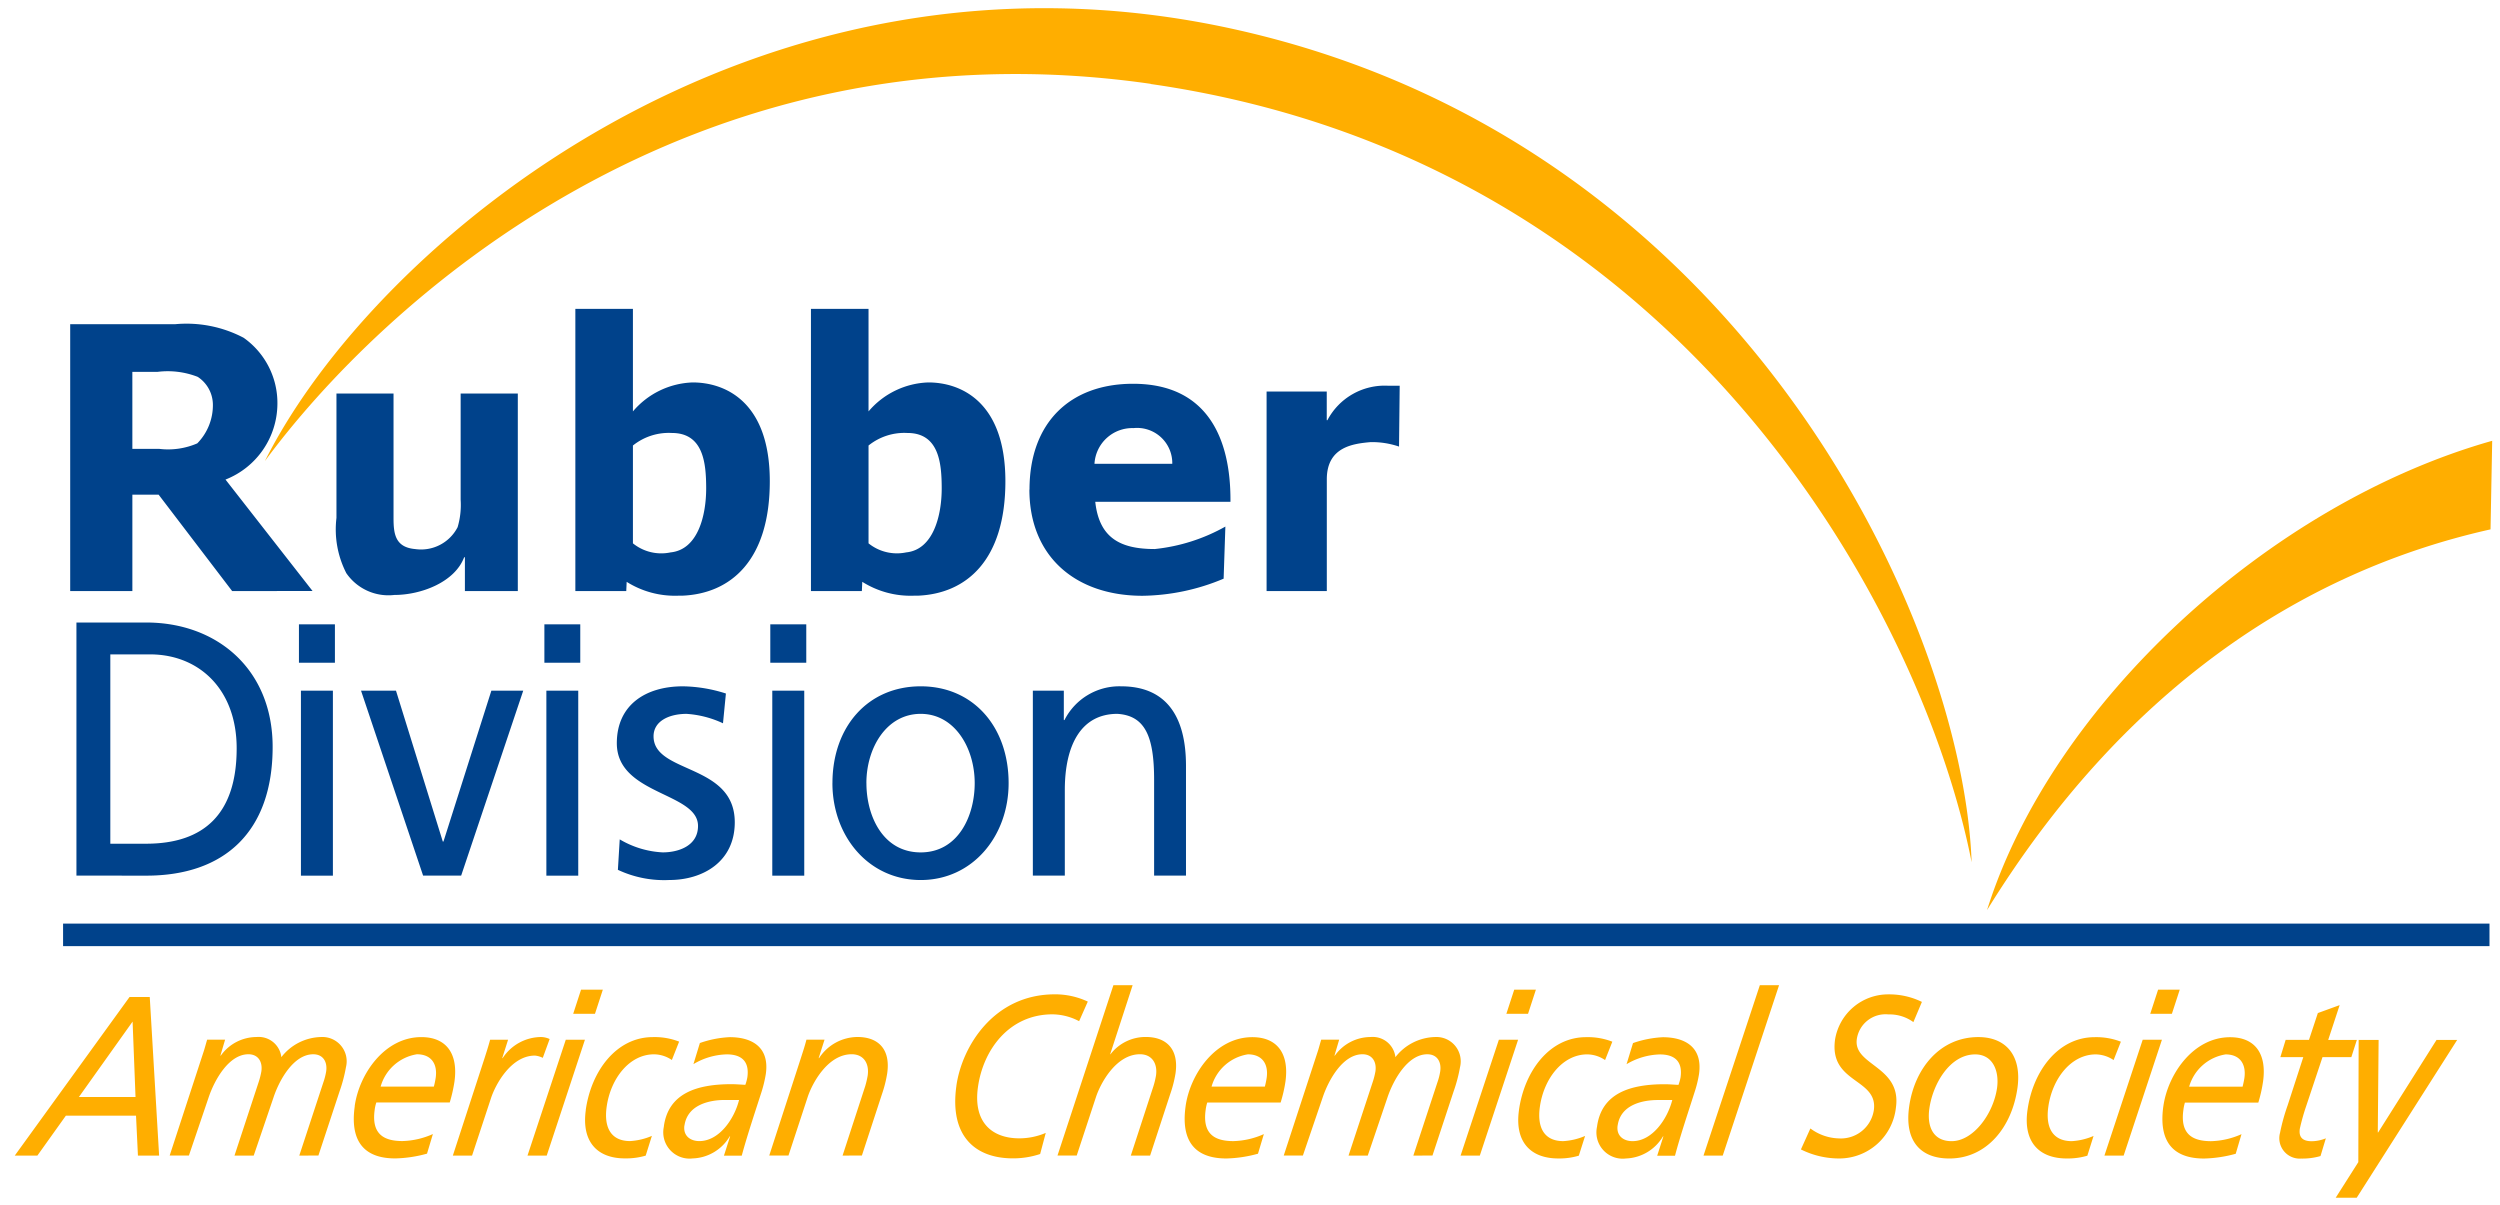
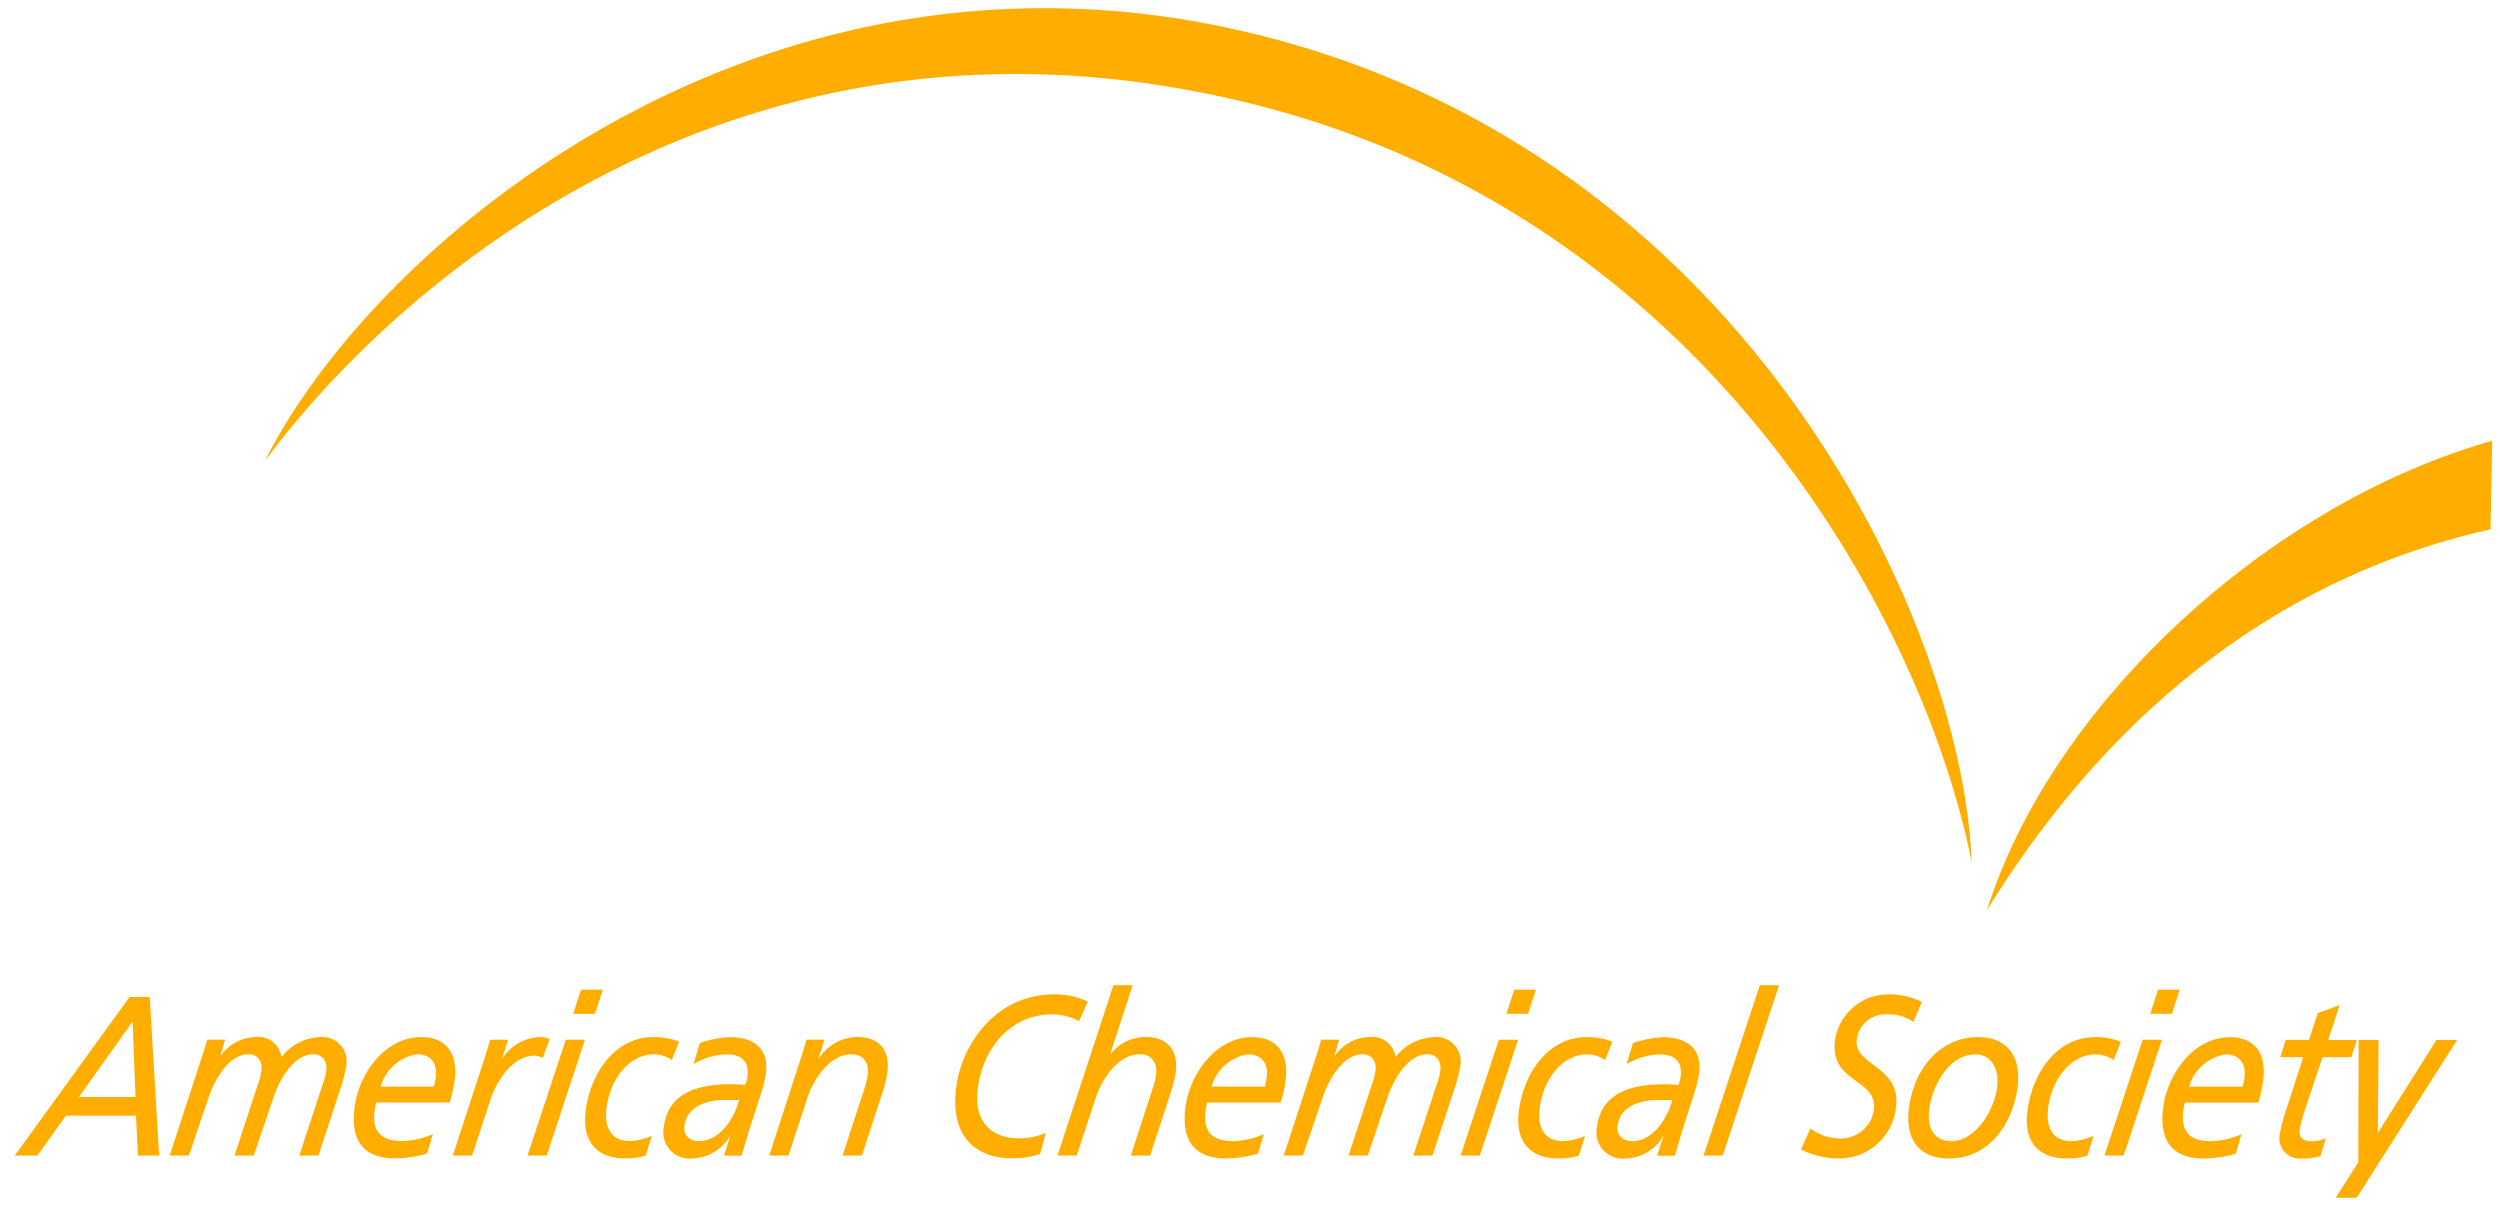
<svg xmlns="http://www.w3.org/2000/svg" width="165.794" height="79.932" viewBox="0 0 165.794 79.932">
  <g id="RD_Logo_for_Header" data-name="RD Logo for Header" transform="translate(-149.022 -18.008)">
-     <path id="Path_1591" data-name="Path 1591" d="M11094,22053.26v-1.494h160.914v1.494Zm51.023-10.809c0-3.73,2.342-6.42,5.855-6.42,3.487,0,5.828,2.689,5.828,6.42,0,3.51-2.385,6.426-5.828,6.426C11147.407,22048.877,11145.021,22045.961,11145.021,22042.451Zm2.253,0c0,2.191,1.1,4.594,3.6,4.594,2.475,0,3.581-2.4,3.581-4.594,0-2.33-1.328-4.594-3.581-4.594C11148.6,22037.857,11147.274,22040.121,11147.274,22042.451Zm-16.482,5.75.122-2.02a6.178,6.178,0,0,0,2.851.863c1.046,0,2.341-.432,2.341-1.754,0-2.236-5.385-2.049-5.385-5.484,0-2.553,1.926-3.775,4.383-3.775a9.729,9.729,0,0,1,2.851.477l-.193,1.975a6.716,6.716,0,0,0-2.413-.625c-1.168,0-2.192.482-2.192,1.488,0,2.5,5.386,1.783,5.386,5.7,0,2.623-2.12,3.83-4.34,3.83A7.214,7.214,0,0,1,11130.792,22048.2Zm10.239.389v-12.271h2.12v12.271Zm-14.982,0v-12.271h2.114v12.271Zm-16.277,0v-12.271h2.12v12.271Zm56.581-.006v-6.348c0-2.867-.587-4.262-2.436-4.379-2.407,0-3.486,2.07-3.486,5.053v5.674h-2.12v-12.266h2.054v1.949h.044a4.079,4.079,0,0,1,3.758-2.236c2.972,0,4.3,1.971,4.3,5.264v7.289Zm-48.479,0-4.117-12.266h2.318l3.105,10.008h.044l3.177-10.008h2.114l-4.117,12.266Zm-22.99,0V22031.8h4.638c4.66,0,8.374,3.078,8.374,8.252,0,5.629-3.2,8.535-8.374,8.535Zm2.247-2.115h2.368c3.869,0,6.011-2,6.011-6.326,0-3.918-2.5-6.23-5.745-6.23h-2.634Zm43.768-12v-2.551h2.386v2.551Zm-14.982,0v-2.551h2.38v2.551Zm-16.277,0v-2.551h2.386v2.551Zm37.359-5.369-.028.615h-3.376V22011h3.819v6.8a5.43,5.43,0,0,1,3.968-1.922c2.087,0,5.108,1.213,5.108,6.553,0,5.248-2.59,7.467-5.828,7.59-.084,0-.168,0-.251,0A6,6,0,0,1,11147,22029.1Zm.415-9.031v6.48a3,3,0,0,0,2.5.6c1.8-.184,2.358-2.447,2.353-4.273-.006-1.6-.16-3.646-2.274-3.646A3.79,3.79,0,0,0,11147.413,22020.064Zm-16.04,9.031-.027.615h-3.376V22011h3.818v6.8a5.43,5.43,0,0,1,3.963-1.922c2.093,0,5.114,1.213,5.114,6.553,0,5.248-2.59,7.467-5.828,7.59-.084,0-.168,0-.251,0A6.006,6.006,0,0,1,11131.373,22029.1Zm.415-9.031v6.48a2.989,2.989,0,0,0,2.5.6c1.811-.184,2.363-2.447,2.358-4.273-.006-1.6-.161-3.646-2.275-3.646A3.793,3.793,0,0,0,11131.788,22020.064Zm26.3,2.916c0-4.439,2.689-7.018,6.868-7.018,4.976,0,6.459,3.691,6.459,7.688l0,.139h-8.966c.261,2.412,1.677,3.133,3.946,3.133a12.06,12.06,0,0,0,4.683-1.49l-.116,3.455a14.255,14.255,0,0,1-5.391,1.135C11161.133,22030.021,11158.084,22027.414,11158.084,22022.98Zm4.316-1.711h5.153a2.335,2.335,0,0,0-2.574-2.367A2.512,2.512,0,0,0,11162.4,22021.27Zm-49.635,7.229a6.354,6.354,0,0,1-.642-3.637v-8.252h3.785v8.252c0,1.059.111,1.949,1.445,2.064a2.725,2.725,0,0,0,2.806-1.455,5.222,5.222,0,0,0,.2-1.82v-7.041h3.791v13.1h-3.509v-2.242h-.05c-.62,1.65-2.851,2.5-4.627,2.5A3.39,3.39,0,0,1,11112.766,22028.5Zm61.042,1.213v-13.234h3.99v1.9h.044a4.291,4.291,0,0,1,4.024-2.285h.769l-.044,4.035a5.54,5.54,0,0,0-1.9-.295c-1.112.105-2.889.295-2.889,2.463v7.412Zm-68.6,0-4.876-6.393h-1.743v6.393h-4.123v-17.7h6.963a8.132,8.132,0,0,1,4.538.9,5.291,5.291,0,0,1,2.241,4.412,5.428,5.428,0,0,1-3.442,4.992l5.772,7.389Zm-6.619-9.432h1.782a4.868,4.868,0,0,0,2.523-.365,3.616,3.616,0,0,0,1.035-2.611,2.222,2.222,0,0,0-1.007-1.8,5.469,5.469,0,0,0-2.657-.332h-1.677Z" transform="translate(-10940.795 -21972.508)" fill="#00428b" stroke="rgba(0,0,0,0)" stroke-width="1" />
    <path id="Path_1590" data-name="Path 1590" d="M11247.92,22089.877l1.5-2.361.022-8.105h1.324l-.055,6.131h.027l3.869-6.131h1.37l-6.664,10.467Zm-3.691-4.307a13.074,13.074,0,0,1,.5-1.809l1.042-3.209h-1.52l.35-1.143h1.547l.588-1.779,1.446-.527-.759,2.307h1.9l-.366,1.143h-1.912l-1.1,3.3a13.932,13.932,0,0,0-.405,1.451c-.077.539.155.826.8.826a2.572,2.572,0,0,0,.926-.193l-.354,1.176a4.288,4.288,0,0,1-1.27.166A1.354,1.354,0,0,1,11244.229,22085.57Zm-7.739-1.758c.3-2.129,1.984-4.58,4.424-4.58,1.669,0,2.444,1.109,2.189,2.934a9.359,9.359,0,0,1-.315,1.4h-4.868a2.939,2.939,0,0,0-.1.482c-.228,1.613.6,2.078,1.835,2.078a5.236,5.236,0,0,0,2.018-.465l-.383,1.3a8.545,8.545,0,0,1-2.1.316C11237.509,22087.277,11236.112,22086.523,11236.489,22083.813Zm1.713-1.3h3.542c.056-.229.095-.41.122-.588.122-.9-.288-1.553-1.247-1.553A3,3,0,0,0,11238.2,22082.516Zm-10.722,1.551c.36-2.605,2.046-4.834,4.446-4.834a4.508,4.508,0,0,1,1.746.3l-.482,1.219a2.164,2.164,0,0,0-1.181-.377c-1.642,0-2.889,1.613-3.149,3.482-.2,1.43.333,2.271,1.559,2.271a4.27,4.27,0,0,0,1.441-.344l-.411,1.309a4.555,4.555,0,0,1-1.357.184C11228.262,22087.277,11227.181,22086.191,11227.48,22084.066Zm-7.851-.209c.355-2.562,2.057-4.631,4.591-4.631,1.857,0,2.888,1.254,2.595,3.365-.36,2.6-2.035,4.686-4.519,4.686C11220.4,22087.277,11219.314,22086.129,11219.63,22083.857Zm1.342.105c-.172,1.219.267,2.166,1.475,2.166,1.437,0,2.772-1.807,3.016-3.537.155-1.146-.3-2.217-1.452-2.217C11222.313,22080.375,11221.193,22082.365,11220.972,22083.963Zm-8.516,2.711.627-1.387a3.3,3.3,0,0,0,1.9.66,2.211,2.211,0,0,0,2.307-1.869c.3-2.135-2.978-1.758-2.572-4.684a3.57,3.57,0,0,1,3.554-3,4.919,4.919,0,0,1,2.206.5l-.565,1.34a2.683,2.683,0,0,0-1.652-.51,1.923,1.923,0,0,0-2.1,1.641c-.244,1.764,2.982,1.775,2.594,4.535a3.78,3.78,0,0,1-3.736,3.377A5.659,5.659,0,0,1,11212.456,22086.674Zm-13.521-1.52c.3-2.189,2.167-2.8,4.484-2.8.271,0,.6.027.915.043a3.011,3.011,0,0,0,.139-.5c.155-1.1-.438-1.52-1.375-1.52a4.527,4.527,0,0,0-2.207.648l.428-1.4a6.967,6.967,0,0,1,1.979-.389c1.4,0,2.655.6,2.4,2.439a7.7,7.7,0,0,1-.294,1.2c-.454,1.43-.942,2.867-1.3,4.219h-1.181l.41-1.279h-.027a2.981,2.981,0,0,1-2.456,1.463A1.743,1.743,0,0,1,11198.936,22085.154Zm1.363-.061c-.094.676.383,1.035.992,1.035,1.286,0,2.3-1.43,2.634-2.727h-.976C11201.984,22083.4,11200.493,22083.689,11200.3,22085.094Zm-6.542-1.027c.366-2.605,2.046-4.834,4.446-4.834a4.48,4.48,0,0,1,1.746.3l-.481,1.219a2.153,2.153,0,0,0-1.182-.377c-1.641,0-2.883,1.613-3.143,3.482-.2,1.43.332,2.271,1.552,2.271a4.3,4.3,0,0,0,1.447-.344l-.416,1.309a4.494,4.494,0,0,1-1.353.184C11194.544,22087.277,11193.458,22086.191,11193.757,22084.066Zm-22.108-.254c.3-2.129,1.984-4.58,4.424-4.58,1.669,0,2.45,1.109,2.2,2.934a9.35,9.35,0,0,1-.321,1.4h-4.867a2.845,2.845,0,0,0-.105.482c-.228,1.613.6,2.078,1.84,2.078a5.256,5.256,0,0,0,2.019-.465l-.389,1.3a8.458,8.458,0,0,1-2.09.316C11172.674,22087.277,11171.271,22086.523,11171.648,22083.813Zm1.719-1.3h3.537a5.637,5.637,0,0,0,.122-.588c.127-.9-.289-1.553-1.248-1.553A2.988,2.988,0,0,0,11173.367,22082.516Zm-16.92-.051c.36-2.572,2.45-6.07,6.53-6.07a5.11,5.11,0,0,1,2.185.482l-.576,1.3a3.877,3.877,0,0,0-1.764-.455c-2.877,0-4.6,2.352-4.944,4.824-.327,2.307.9,3.4,2.749,3.4a4.463,4.463,0,0,0,1.747-.361l-.372,1.4a5.654,5.654,0,0,1-1.779.289C11157.706,22087.277,11155.981,22085.8,11156.447,22082.465Zm-19.4,2.689c.3-2.189,2.167-2.8,4.49-2.8.266,0,.6.027.914.043a2.927,2.927,0,0,0,.134-.5c.155-1.1-.438-1.52-1.369-1.52a4.509,4.509,0,0,0-2.207.648l.427-1.4a6.9,6.9,0,0,1,1.979-.389c1.4,0,2.655.6,2.395,2.439a8.38,8.38,0,0,1-.288,1.2c-.46,1.43-.942,2.867-1.309,4.219h-1.181l.41-1.279h-.027a2.965,2.965,0,0,1-2.456,1.463A1.745,1.745,0,0,1,11137.05,22085.154Zm1.363-.061c-.094.676.383,1.035.992,1.035,1.292,0,2.307-1.43,2.634-2.727h-.976C11140.1,22083.4,11138.612,22083.689,11138.413,22085.094Zm-6.542-1.027c.366-2.605,2.046-4.834,4.446-4.834a4.48,4.48,0,0,1,1.746.3l-.482,1.219a2.134,2.134,0,0,0-1.181-.377c-1.641,0-2.883,1.613-3.143,3.482-.2,1.43.332,2.271,1.552,2.271a4.264,4.264,0,0,0,1.447-.344l-.41,1.309a4.562,4.562,0,0,1-1.358.184C11132.658,22087.277,11131.577,22086.191,11131.871,22084.066Zm-15.323-.254c.294-2.129,1.979-4.58,4.419-4.58,1.669,0,2.45,1.109,2.2,2.934a10,10,0,0,1-.316,1.4h-4.867a2.456,2.456,0,0,0-.11.482c-.228,1.613.6,2.078,1.84,2.078a5.24,5.24,0,0,0,2.019-.465l-.389,1.3a8.465,8.465,0,0,1-2.09.316C11117.568,22087.277,11116.166,22086.523,11116.548,22083.813Zm1.714-1.3h3.536a5.171,5.171,0,0,0,.122-.588c.128-.9-.282-1.553-1.247-1.553A2.988,2.988,0,0,0,11118.262,22082.516Zm114.324,4.578,2.539-7.684h1.275l-2.539,7.684Zm-26.588,0,3.736-11.3h1.275l-3.736,11.3Zm-16.11,0,2.539-7.684h1.275l-2.539,7.684Zm-3.133,0,1.6-4.867a4.187,4.187,0,0,0,.183-.721c.089-.631-.205-1.131-.859-1.131-1.286,0-2.239,1.674-2.639,2.861l-1.308,3.857h-1.275l1.6-4.867a4.85,4.85,0,0,0,.184-.721c.089-.631-.211-1.131-.859-1.131-1.292,0-2.24,1.674-2.639,2.861l-1.314,3.857h-1.27l2.224-6.807c.094-.271.16-.545.261-.877h1.191l-.311,1.053h.028a2.916,2.916,0,0,1,2.367-1.23,1.513,1.513,0,0,1,1.646,1.336,3.426,3.426,0,0,1,2.639-1.336,1.613,1.613,0,0,1,1.646,2,10.045,10.045,0,0,1-.427,1.613l-1.4,4.246Zm-18.737,0,1.5-4.6a5.226,5.226,0,0,0,.172-.721c.111-.8-.282-1.4-1.064-1.4-1.574,0-2.61,1.9-2.921,2.844l-1.275,3.875h-1.275l3.709-11.3h1.275l-1.491,4.584h.021a2.925,2.925,0,0,1,2.346-1.148c1.342,0,2.2.783,1.968,2.412a8.169,8.169,0,0,1-.36,1.4l-1.325,4.053Zm-19.115,0,1.5-4.6a6.305,6.305,0,0,0,.167-.721c.11-.8-.277-1.4-1.064-1.4-1.574,0-2.611,1.9-2.922,2.85l-1.27,3.869h-1.275l2.112-6.508c.1-.316.238-.721.355-1.176h1.2l-.389,1.221h.028a3.067,3.067,0,0,1,2.55-1.4c1.348,0,2.2.783,1.968,2.406a8.151,8.151,0,0,1-.354,1.4l-1.325,4.053Zm-20.895,0,2.539-7.684h1.27l-2.534,7.684Zm-4.951,0,2.118-6.508c.1-.316.232-.721.354-1.176h1.191l-.388,1.221h.027a3.073,3.073,0,0,1,2.557-1.4,1.423,1.423,0,0,1,.56.133l-.455,1.248a1.492,1.492,0,0,0-.521-.15c-1.574,0-2.617,1.9-2.922,2.85l-1.247,3.781Zm-10.184,0,1.6-4.867a4.3,4.3,0,0,0,.184-.721c.088-.631-.205-1.131-.859-1.131-1.286,0-2.24,1.674-2.634,2.861l-1.313,3.857h-1.275l1.6-4.867a4.948,4.948,0,0,0,.183-.721c.089-.631-.211-1.131-.859-1.131-1.286,0-2.239,1.674-2.639,2.861l-1.309,3.857h-1.275l2.224-6.807c.094-.271.161-.545.261-.877h1.191l-.311,1.053h.028a2.916,2.916,0,0,1,2.367-1.23,1.513,1.513,0,0,1,1.646,1.336,3.427,3.427,0,0,1,2.639-1.336,1.611,1.611,0,0,1,1.646,2,10.045,10.045,0,0,1-.427,1.613l-1.4,4.246Zm-10.7,0-.127-2.65h-4.651l-1.891,2.65h-1.5l7.611-10.516h1.342l.621,10.516Zm-3.914-3.887h3.754l-.194-5Zm137.365-5.516.521-1.6h1.436l-.521,1.6Zm-42.7,0,.521-1.6h1.437l-.521,1.6Zm-61.886,0,.521-1.6H11133l-.521,1.6Zm127.264-38.014-.11,5.887c-12.679,2.834-24.448,10.756-33.391,25.248C11229.1,22057.113,11243.475,22043.869,11258.3,22039.678Zm-88.967-23.66c-30.675-4.414-51.159,14.719-58.743,25.018,7.13-14.264,32.321-35.719,64.287-28.639,33.733,7.473,48.331,39.395,48.9,55.244C11220.611,22051.453,11204.851,22021.129,11169.337,22016.018Z" transform="translate(-10944 -21992.438)" fill="#ffae00" stroke="rgba(0,0,0,0)" stroke-width="1" />
  </g>
</svg>